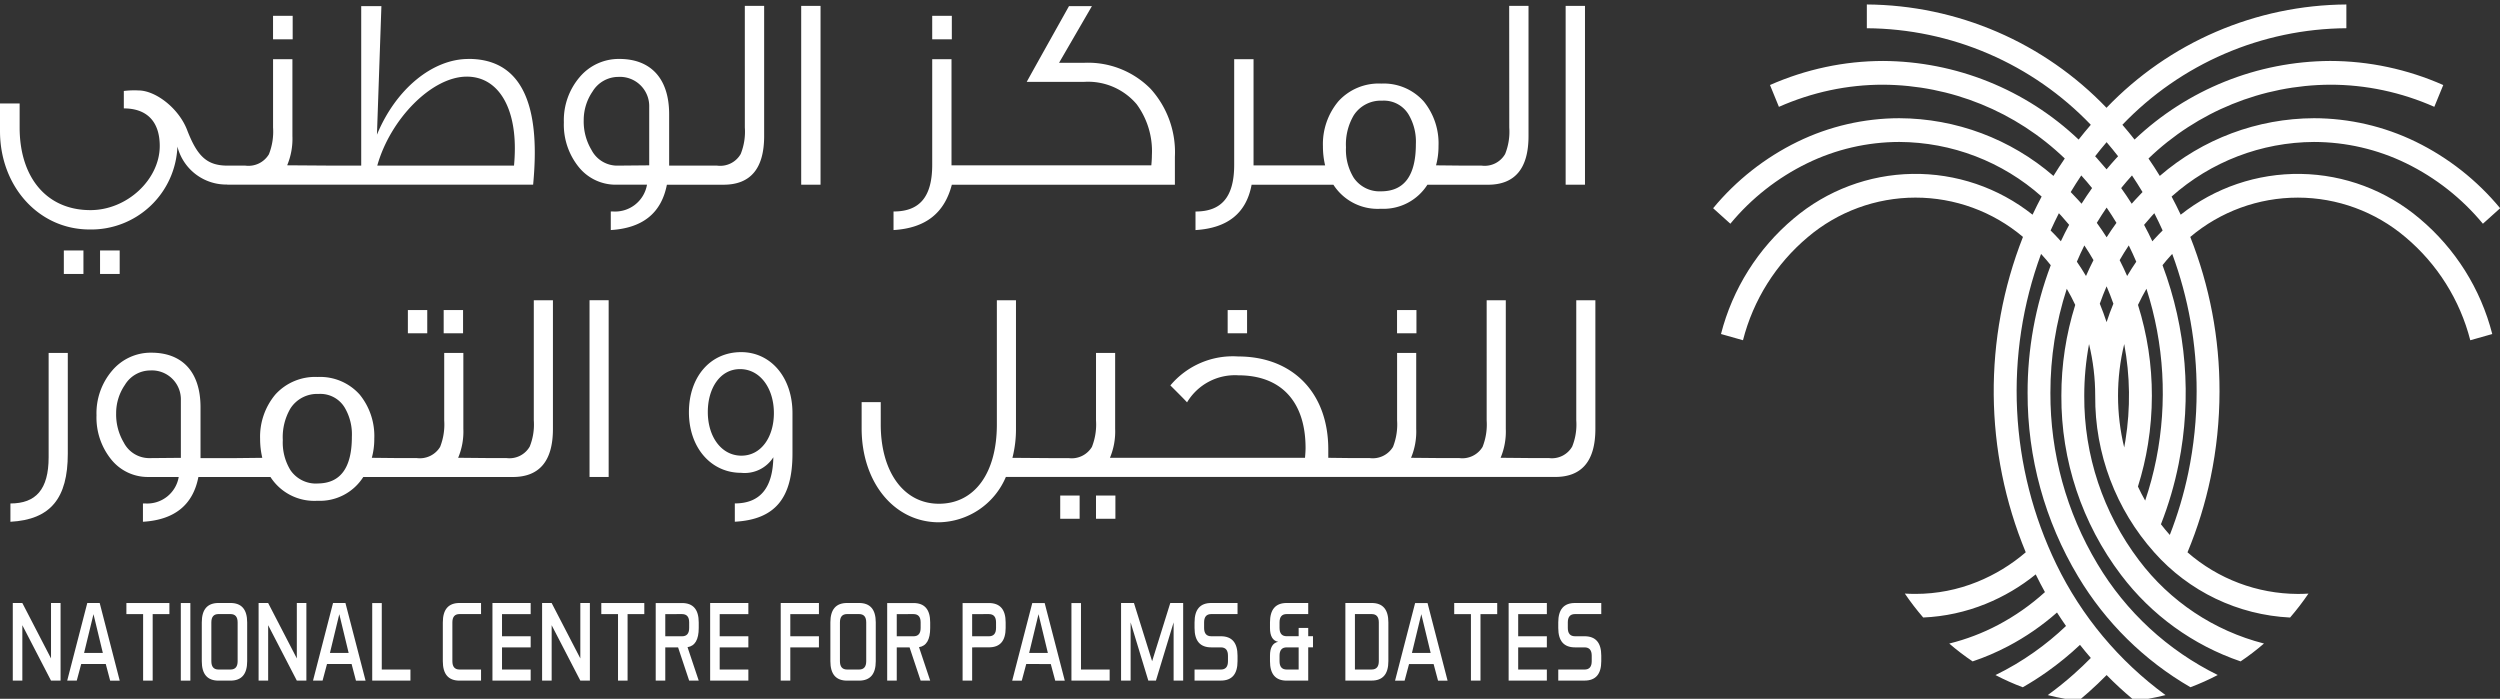
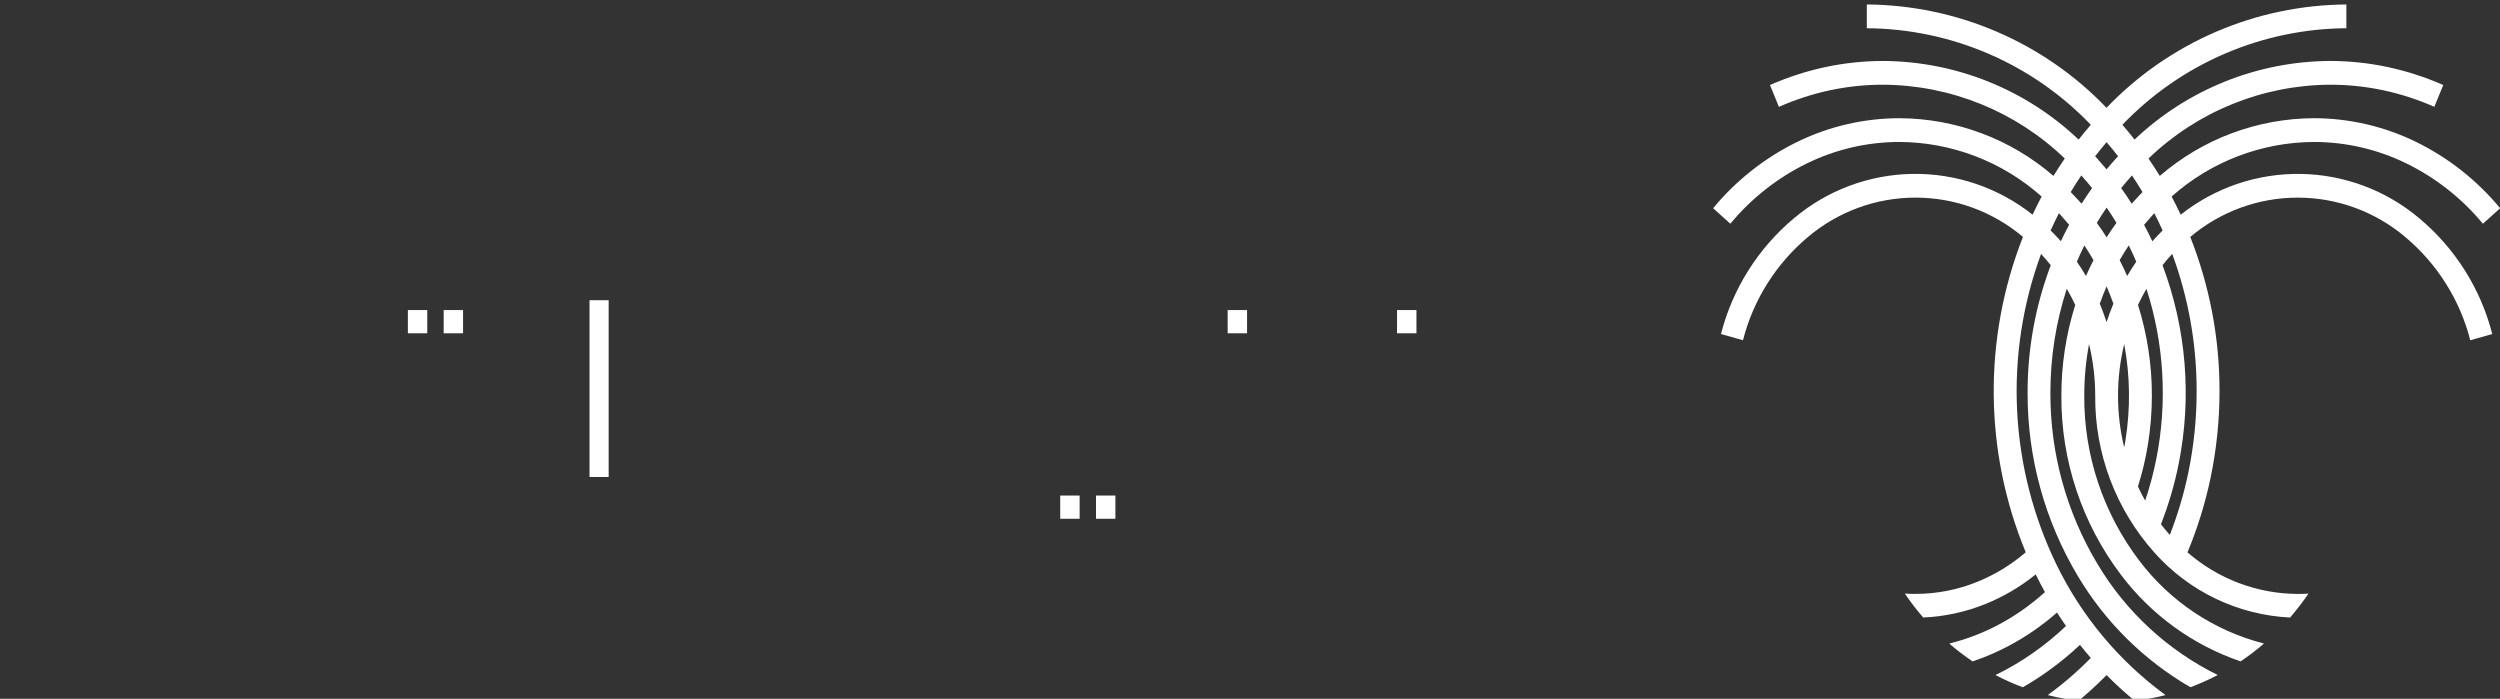
<svg xmlns="http://www.w3.org/2000/svg" id="Group_18" data-name="Group 18" width="228.957" height="64.001" viewBox="0 0 228.957 64.001">
  <rect x="0" y="0" width="228.957" height="64.001" fill="#333333" stroke="none" />
  <defs>
    <clipPath id="clip-path">
-       <rect id="Rectangle_24" data-name="Rectangle 24" width="228.957" height="64.001" transform="translate(0 0)" fill="none" />
-     </clipPath>
+       </clipPath>
    <clipPath id="clip-path-2">
      <path id="Path_283" data-name="Path 283" d="M193.975,36.247a19.952,19.952,0,0,1,.567-4.738,25.8,25.8,0,0,1,.114,8.809c-.035.222-.072.441-.116.661a20.012,20.012,0,0,1-.565-4.732m1.824,8.31a27.191,27.191,0,0,0,.919-3.882,27.914,27.914,0,0,0,.357-4.428,27.613,27.613,0,0,0-1.271-8.324c.238-.506.5-1,.774-1.477a31.1,31.1,0,0,1,.9,15.6,30.356,30.356,0,0,1-1.017,3.8q-.355-.626-.664-1.287m-3.492-16.746q.285-.807.622-1.59.338.781.623,1.592c-.228.55-.439,1.113-.623,1.687-.185-.574-.4-1.137-.622-1.689m5.6,20.2a32.475,32.475,0,0,0,1.622-5.526,33.162,33.162,0,0,0-1.477-18.2c.245-.312.5-.613.768-.9l.121-.133a36.115,36.115,0,0,1,2.235,12.585,36.655,36.655,0,0,1-.765,7.462,35.625,35.625,0,0,1-1.692,5.69c-.281-.316-.554-.642-.812-.978m-7.7-24.046q.322-.759.686-1.491c.291.438.573.888.836,1.348-.243.476-.473.959-.685,1.453-.266-.449-.545-.887-.837-1.31m3.918-.143c.266-.459.543-.91.836-1.348.242.489.47.985.686,1.492q-.438.634-.835,1.309c-.214-.494-.443-.977-.687-1.453M188.563,21.9q-.372-.408-.762-.793.362-.8.758-1.58c.081.085.159.171.238.256.239.262.471.532.7.807q-.4.741-.758,1.506Zm7.8-1.309q.344-.414.7-.808c.08-.085.158-.171.236-.256.266.518.518,1.045.761,1.58q-.39.385-.764.793l-.177.2c-.237-.511-.489-1.011-.755-1.5m-4.333-.19q.432-.713.9-1.4.47.686.9,1.4-.47.643-.9,1.322c-.288-.453-.586-.893-.9-1.324m-1.71-2.1c-.223-.245-.448-.484-.68-.719q.465-.776.968-1.521c.341.375.672.76.989,1.157-.332.468-.656.945-.963,1.432-.1-.117-.209-.234-.314-.349m3.941-1.083q.483-.6.992-1.157.5.745.965,1.521-.343.352-.678.718c-.106.116-.208.233-.313.352q-.462-.734-.966-1.434m-2.185-2.7-.2-.213c.34-.441.692-.871,1.052-1.291q.54.63,1.052,1.29l-.2.214q-.437.48-.855.983-.419-.5-.854-.983m.854-4.646A30.7,30.7,0,0,0,170.97.41V2.586a28.657,28.657,0,0,1,20.512,8.843c-.38.44-.754.893-1.115,1.354a26.213,26.213,0,0,0-17.913-7.2,25.428,25.428,0,0,0-5.274.559A26.027,26.027,0,0,0,162.1,7.786l.818,2A23.966,23.966,0,0,1,167.6,8.266a23.286,23.286,0,0,1,4.856-.509,24.189,24.189,0,0,1,16.641,6.76c-.358.518-.7,1.051-1.036,1.594a21.724,21.724,0,0,0-14.119-5.285,21.371,21.371,0,0,0-9.319,2.155,23.3,23.3,0,0,0-7.73,6.088l1.577,1.42a21.187,21.187,0,0,1,7.036-5.536A19.324,19.324,0,0,1,173.94,13a19.733,19.733,0,0,1,13.039,5c-.289.544-.567,1.1-.832,1.662a17.258,17.258,0,0,0-21.879.35,20.427,20.427,0,0,0-6.655,10.578l2.014.569a18.224,18.224,0,0,1,5.942-9.447,15.252,15.252,0,0,1,19.7-.015,38.589,38.589,0,0,0,.254,28.884,16.14,16.14,0,0,1-4.425,2.7,15.052,15.052,0,0,1-5.67,1.11c-.328,0-.655-.01-.977-.029a23.722,23.722,0,0,0,1.681,2.191,17.2,17.2,0,0,0,5.729-1.249,18.064,18.064,0,0,0,4.576-2.7l.031.063q.389.792.814,1.559a20.977,20.977,0,0,1-4.3,3.013,19.791,19.791,0,0,1-4.464,1.7,22.273,22.273,0,0,0,2.14,1.634,21.979,21.979,0,0,0,3.266-1.4,22.87,22.87,0,0,0,4.462-3.078c.266.417.542.83.824,1.235a25.826,25.826,0,0,1-2.913,2.394,25.1,25.1,0,0,1-3.546,2.1,22.1,22.1,0,0,0,2.5,1.118c.762-.436,1.505-.907,2.228-1.421a27.928,27.928,0,0,0,3.012-2.463q.481.612.993,1.2c-.5.506-1.012,1-1.541,1.466a30.294,30.294,0,0,1-2.406,1.934q.788.2,1.6.342h1.439q.37-.309.728-.628.834-.743,1.627-1.548,1.123,1.145,2.356,2.176h1.439q.81-.143,1.6-.342a32.288,32.288,0,0,1-10-11.979,36.394,36.394,0,0,1-1.4-28.423l.122.133c.264.291.522.592.766.9a32.875,32.875,0,0,0-2.121,11.684A32.51,32.51,0,0,0,190.321,52.8a28.767,28.767,0,0,0,10.287,10.138,22.461,22.461,0,0,0,2.5-1.119A26.39,26.39,0,0,1,192.09,51.647a30.252,30.252,0,0,1-4.309-15.669,30.84,30.84,0,0,1,1.5-9.532c.279.477.538.972.775,1.478a27.664,27.664,0,0,0-1.27,8.323,26.908,26.908,0,0,0,5.469,16.41A23.055,23.055,0,0,0,205.2,60.572a22.1,22.1,0,0,0,2.141-1.636,20.75,20.75,0,0,1-11.449-7.63,24.693,24.693,0,0,1-5.01-15.059,25.662,25.662,0,0,1,.438-4.736,19.975,19.975,0,0,1,.565,4.736,21.284,21.284,0,0,0,5.412,14.346,17.8,17.8,0,0,0,12.435,5.963,23.935,23.935,0,0,0,1.683-2.192c-.323.02-.651.03-.978.03a15.453,15.453,0,0,1-10.1-3.811,37.911,37.911,0,0,0,2.113-6.82,38.79,38.79,0,0,0,.819-7.921A38.231,38.231,0,0,0,200.591,21.7a15.249,15.249,0,0,1,19.7.014,18.248,18.248,0,0,1,5.944,9.447l2.013-.569a20.4,20.4,0,0,0-6.656-10.578,17.255,17.255,0,0,0-21.877-.35c-.264-.562-.543-1.118-.834-1.663a19.746,19.746,0,0,1,13.041-5,19.335,19.335,0,0,1,8.437,1.952,21.2,21.2,0,0,1,7.032,5.537l1.568-1.409v-.025a23.313,23.313,0,0,0-7.716-6.074,21.366,21.366,0,0,0-9.321-2.156A21.729,21.729,0,0,0,197.8,16.111c-.332-.543-.677-1.076-1.035-1.594A24.184,24.184,0,0,1,213.4,7.757a23.317,23.317,0,0,1,4.86.509,23.851,23.851,0,0,1,4.681,1.517l.819-1.995a25.906,25.906,0,0,0-5.085-1.647,25.416,25.416,0,0,0-5.275-.559,26.216,26.216,0,0,0-17.911,7.2c-.361-.461-.733-.914-1.115-1.354a28.658,28.658,0,0,1,20.513-8.843V.41a30.7,30.7,0,0,0-21.96,9.454" fill="none" />
    </clipPath>
  </defs>
  <rect id="Rectangle_10" data-name="Rectangle 10" width="1.775" height="2.127" transform="translate(37.354 28.396)" fill="#fff" />
  <rect id="Rectangle_11" data-name="Rectangle 11" width="1.775" height="2.127" transform="translate(40.633 28.396)" fill="#fff" />
  <rect id="Rectangle_12" data-name="Rectangle 12" width="1.777" height="2.127" transform="translate(127.945 28.396)" fill="#fff" />
  <rect id="Rectangle_13" data-name="Rectangle 13" width="1.777" height="2.127" transform="translate(112.433 28.396)" fill="#fff" />
  <rect id="Rectangle_14" data-name="Rectangle 14" width="1.777" height="2.127" transform="translate(100.375 45.383)" fill="#fff" />
  <rect id="Rectangle_15" data-name="Rectangle 15" width="1.777" height="2.127" transform="translate(97.098 45.383)" fill="#fff" />
  <rect id="Rectangle_16" data-name="Rectangle 16" width="1.751" height="16.187" transform="translate(53.991 27.495)" fill="#fff" />
  <g id="Group_13" data-name="Group 13">
    <g id="Group_12" data-name="Group 12" clip-path="url(#clip-path)">
      <path id="Path_251" data-name="Path 251" d="M67.9,41.731c-1.827,0-3.077-1.726-3.077-4,0-2.177,1.125-3.927,2.952-3.927,1.851,0,3.1,1.775,3.1,4.027,0,2.177-1.151,3.9-2.977,3.9m-.025-9.482c-2.851,0-4.779,2.3-4.779,5.5,0,3.252,2.027,5.554,4.779,5.554a3.112,3.112,0,0,0,2.952-1.426c-.05,2.827-1.226,4.228-3.528,4.228v1.676c3.679-.2,5.28-2.152,5.28-6.229V37.828c0-3.252-1.976-5.579-4.7-5.579" fill="#fff" />
-       <rect id="Rectangle_17" data-name="Rectangle 17" width="1.796" height="2.152" transform="translate(85.375 1.449)" fill="#fff" />
      <rect id="Rectangle_18" data-name="Rectangle 18" width="1.798" height="2.152" transform="translate(25.006 1.449)" fill="#fff" />
      <path id="Path_252" data-name="Path 252" d="M47.079,15.169H34.551c1.189-4.253,4.985-8.151,8.2-8.151,2.734,0,4.4,2.556,4.4,6.556,0,.507-.025,1.037-.076,1.595M42.9,5.4c-3.292,0-6.657,2.759-8.378,6.934L34.93.564H33.081v14.6H30l-3.7-.026a6.288,6.288,0,0,0,.48-2.684V5.424H25.008v6.251a5.621,5.621,0,0,1-.381,2.455,2.184,2.184,0,0,1-2.15,1.039H20.858c-1.9,0-2.785-.835-3.722-3.266-.784-2.024-2.91-3.62-4.455-3.62a7.745,7.745,0,0,0-1.366.052h.025V9.928c2.074,0,3.29,1.165,3.29,3.443,0,3.038-2.961,5.872-6.353,5.872-4.024,0-6.479-3.011-6.479-7.568v-2.2H0v2.531c0,5.062,3.543,9.01,8.2,9.01a7.9,7.9,0,0,0,8.048-7.593A4.61,4.61,0,0,0,20.811,16.9v.011H48.826c.1-1.063.151-2.05.151-2.937,0-5.695-2.024-8.579-6.074-8.579" fill="#fff" />
-       <path id="Path_253" data-name="Path 253" d="M126.479,17.522a2.856,2.856,0,0,1-2.5-1.24,4.879,4.879,0,0,1-.71-2.784,5.242,5.242,0,0,1,.71-2.936,2.94,2.94,0,0,1,2.606-1.341,2.635,2.635,0,0,1,2.4,1.238,4.867,4.867,0,0,1,.684,2.736q0,4.326-3.19,4.327m11.744-5.846a5.458,5.458,0,0,1-.379,2.429,2.159,2.159,0,0,1-2.152,1.063h-1.62l-2.556-.026a6.645,6.645,0,0,0,.227-1.771A6.081,6.081,0,0,0,130.4,9.3a4.9,4.9,0,0,0-3.9-1.645,4.975,4.975,0,0,0-3.924,1.619,6.1,6.1,0,0,0-1.418,4.127,7.528,7.528,0,0,0,.2,1.745h-6.555V5.424h-1.773v9.667c0,2.989-1.189,4.28-3.543,4.28v1.7c2.936-.179,4.657-1.545,5.138-4.152h7.492a4.818,4.818,0,0,0,4.354,2.2,4.761,4.761,0,0,0,4.253-2.2h5.542c2.48,0,3.72-1.494,3.72-4.456V.539h-1.771Z" fill="#fff" />
      <rect id="Rectangle_19" data-name="Rectangle 19" width="1.798" height="2.152" transform="translate(9.163 22.938)" fill="#fff" />
      <path id="Path_254" data-name="Path 254" d="M99.245,5.753H96.991L100,.563H97.9c-1.67,2.987-2.961,5.29-3.872,6.937h5.214a5.834,5.834,0,0,1,4.86,2.05,7.266,7.266,0,0,1,1.391,4.682c0,.3-.025.607-.051.912h-18.3V5.423H85.375v9.67c0,2.987-1.191,4.276-3.543,4.276v1.7c2.934-.177,4.656-1.542,5.339-4.15H107.6V14.358a8.646,8.646,0,0,0-2.227-6.226,8.058,8.058,0,0,0-6.125-2.379" fill="#fff" />
      <rect id="Rectangle_20" data-name="Rectangle 20" width="1.796" height="2.152" transform="translate(5.846 22.938)" fill="#fff" />
      <rect id="Rectangle_21" data-name="Rectangle 21" width="1.771" height="16.376" transform="translate(143.386 0.539)" fill="#fff" />
      <rect id="Rectangle_22" data-name="Rectangle 22" width="1.771" height="16.376" transform="translate(73.376 0.539)" fill="#fff" />
      <path id="Path_255" data-name="Path 255" d="M59.457,15.142l-2.937.027a2.652,2.652,0,0,1-2.353-1.444,5.07,5.07,0,0,1-.709-2.708,4.63,4.63,0,0,1,.808-2.632A2.768,2.768,0,0,1,56.62,7.043,2.682,2.682,0,0,1,59.457,9.8Zm8.757-3.467a5.462,5.462,0,0,1-.38,2.431,2.162,2.162,0,0,1-2.152,1.063h-4.4V10.46c0-3.34-1.747-5.062-4.556-5.062a4.681,4.681,0,0,0-3.645,1.671,6.077,6.077,0,0,0-1.441,4.125A6.174,6.174,0,0,0,53,15.294a4.341,4.341,0,0,0,3.494,1.62h2.76a2.962,2.962,0,0,1-3.089,2.455h-.228v1.7c2.91-.178,4.631-1.544,5.138-4.152h5.188c2.48,0,3.72-1.493,3.72-4.455V.538h-1.77Z" fill="#fff" />
      <path id="Path_256" data-name="Path 256" d="M2.046,55.227,4.672,60.3V55.227h.875v7.106H4.672L2.046,57.258v5.075H1.171V55.227Z" fill="#fff" />
      <path id="Path_257" data-name="Path 257" d="M7.7,59.8H9.419l-.857-3.553Zm3.264,2.537h-.875L9.686,60.81H7.437L7.03,62.333H6.155l1.838-7.106H9.131Z" fill="#fff" />
      <path id="Path_258" data-name="Path 258" d="M15.514,55.227v1.015H13.982v6.091h-.875V56.242H11.576V55.227Z" fill="#fff" />
-       <rect id="Rectangle_23" data-name="Rectangle 23" width="0.875" height="7.106" transform="translate(16.559 55.228)" fill="#fff" />
      <path id="Path_259" data-name="Path 259" d="M19.356,60.557q0,.76.656.761h1.094q.657,0,.657-.761V57c0-.509-.219-.762-.657-.762H20.012c-.438,0-.656.253-.656.762Zm3.281,0q0,1.776-1.531,1.777H20.012q-1.531,0-1.532-1.777V57q0-1.776,1.532-1.777h1.094q1.53,0,1.531,1.777Z" fill="#fff" />
      <path id="Path_260" data-name="Path 260" d="M24.558,55.227,27.184,60.3V55.227h.875v7.106h-.875l-2.626-5.075v5.075h-.875V55.227Z" fill="#fff" />
      <path id="Path_261" data-name="Path 261" d="M30.216,59.8h1.715l-.857-3.553Zm3.264,2.537H32.6L32.2,60.81H29.949l-.407,1.523h-.875L30.5,55.227h1.137Z" fill="#fff" />
      <path id="Path_262" data-name="Path 262" d="M34.963,61.319h2.626v1.015h-3.5V55.228h.875Z" fill="#fff" />
      <path id="Path_263" data-name="Path 263" d="M41.43,60.557q0,.76.656.761h1.969v1.016H42.086q-1.531,0-1.531-1.777V57q0-1.776,1.531-1.777h1.969v1.015H42.086c-.437,0-.656.253-.656.762Z" fill="#fff" />
      <path id="Path_264" data-name="Path 264" d="M48.6,58.273v1.015H45.976v2.031H48.6v1.014H45.1V55.227h3.5v1.015H45.976v2.031Z" fill="#fff" />
      <path id="Path_265" data-name="Path 265" d="M50.522,55.227,53.148,60.3V55.227h.875v7.106h-.875l-2.626-5.075v5.075h-.875V55.227Z" fill="#fff" />
      <path id="Path_266" data-name="Path 266" d="M59.007,55.227v1.015H57.475v6.091H56.6V56.242H55.069V55.227Z" fill="#fff" />
      <path id="Path_267" data-name="Path 267" d="M60.928,56.243v2.03H62.46q.656,0,.656-.762V57c0-.508-.219-.76-.656-.76ZM62.1,59.288H60.928v3.046h-.876V55.228H62.46q1.531,0,1.532,1.775v.508q0,1.6-1.026,1.758l1.026,3.065h-.876Z" fill="#fff" />
      <path id="Path_268" data-name="Path 268" d="M68.537,58.273v1.015H65.911v2.031h2.626v1.014h-3.5V55.227h3.5v1.015H65.911v2.031Z" fill="#fff" />
      <path id="Path_269" data-name="Path 269" d="M75,58.273v1.015H72.378v3.045H71.5V55.227H75v1.015H72.378v2.031Z" fill="#fff" />
      <path id="Path_270" data-name="Path 270" d="M76.924,60.557q0,.76.656.761h1.094q.657,0,.657-.761V57c0-.509-.219-.762-.657-.762H77.58c-.438,0-.656.253-.656.762Zm3.281,0q0,1.776-1.531,1.777H77.58q-1.532,0-1.532-1.777V57q0-1.776,1.532-1.777h1.094q1.53,0,1.531,1.777Z" fill="#fff" />
-       <path id="Path_271" data-name="Path 271" d="M82.127,56.243v2.03h1.532c.436,0,.656-.254.656-.762V57c0-.508-.22-.76-.656-.76ZM83.3,59.288H82.127v3.046h-.876V55.228h2.408q1.532,0,1.53,1.775v.508q0,1.6-1.024,1.758l1.024,3.065h-.874Z" fill="#fff" />
-       <path id="Path_272" data-name="Path 272" d="M89.032,56.243v2.03h1.531c.437,0,.657-.254.657-.762V57c0-.508-.22-.76-.657-.76Zm0,3.045v3.046h-.875V55.228h2.406Q92.1,55.228,92.1,57v.508q0,1.779-1.532,1.777Z" fill="#fff" />
+       <path id="Path_271" data-name="Path 271" d="M82.127,56.243v2.03h1.532c.436,0,.656-.254.656-.762V57c0-.508-.22-.76-.656-.76ZM83.3,59.288H82.127v3.046h-.876V55.228h2.408q1.532,0,1.53,1.775v.508q0,1.6-1.024,1.758h-.874Z" fill="#fff" />
      <path id="Path_273" data-name="Path 273" d="M94.252,59.8h1.715l-.857-3.553Zm3.264,2.537h-.875l-.407-1.523H93.985l-.407,1.523H92.7l1.838-7.106h1.137Z" fill="#fff" />
      <path id="Path_274" data-name="Path 274" d="M99,61.319h2.625v1.015h-3.5V55.228H99Z" fill="#fff" />
      <path id="Path_275" data-name="Path 275" d="M102.67,55.227h1.181l1.664,5.33,1.662-5.33h1.181v7.106h-.875V57l-1.618,5.329h-.7L103.545,57v5.329h-.875Z" fill="#fff" />
      <path id="Path_276" data-name="Path 276" d="M109.4,62.334V61.319h2.407c.437,0,.654-.254.654-.762v-.508c0-.507-.217-.761-.654-.761h-.877q-1.531,0-1.53-1.776V57q0-1.776,1.53-1.776h2.407v1.015h-2.407q-.655,0-.655.761v.508c0,.506.218.762.655.762h.877q1.529,0,1.53,1.775v.508q0,1.776-1.53,1.777Z" fill="#fff" />
      <path id="Path_277" data-name="Path 277" d="M117.184,60.557q0,.76.656.761h1.094v-2.03H117.84q-.657,0-.656.761Zm.656,1.777q-1.531,0-1.531-1.777v-.508q0-1.116.744-1.27-.744-.15-.744-1.267V57q0-1.776,1.531-1.777h1.97v1.015h-1.97q-.657,0-.656.762v.508q0,.759.656.76h1.094v-.76h.876v.76h.437v1.016h-.437v3.046Z" fill="#fff" />
      <path id="Path_278" data-name="Path 278" d="M126.276,57c0-.508-.22-.761-.656-.761h-1.532v5.076h1.532c.436,0,.656-.255.656-.762Zm-.656-1.777q1.531,0,1.531,1.777v3.553q0,1.776-1.531,1.777h-2.407V55.227Z" fill="#fff" />
      <path id="Path_279" data-name="Path 279" d="M129.308,59.8h1.716l-.857-3.553Zm3.266,2.537H131.7l-.406-1.523h-2.25l-.406,1.523h-.875l1.837-7.106h1.138Z" fill="#fff" />
      <path id="Path_280" data-name="Path 280" d="M137.119,55.227v1.015h-1.532v6.091h-.875V56.242h-1.531V55.227Z" fill="#fff" />
      <path id="Path_281" data-name="Path 281" d="M141.665,58.273v1.015H139.04v2.031h2.625v1.014h-3.5V55.227h3.5v1.015H139.04v2.031Z" fill="#fff" />
      <path id="Path_282" data-name="Path 282" d="M142.71,62.334V61.319h2.407c.437,0,.657-.254.657-.762v-.508c0-.507-.22-.761-.657-.761h-.875q-1.533,0-1.532-1.776V57q0-1.776,1.532-1.776h2.407v1.015h-2.407q-.657,0-.657.761v.508c0,.506.219.762.657.762h.875q1.531,0,1.532,1.775v.508q0,1.776-1.532,1.777Z" fill="#fff" />
    </g>
  </g>
  <g id="Group_15" data-name="Group 15">
    <g id="Group_14" data-name="Group 14" clip-path="url(#clip-path-2)">
      <rect id="Rectangle_25" data-name="Rectangle 25" width="73" height="64" transform="translate(155.957 0)" fill="#fff" />
    </g>
  </g>
  <g id="Group_17" data-name="Group 17">
    <g id="Group_16" data-name="Group 16" clip-path="url(#clip-path)">
      <path id="Path_284" data-name="Path 284" d="M144.359,38.5a5.4,5.4,0,0,1-.375,2.4,2.139,2.139,0,0,1-2.127,1.051h-1.6l-2.827-.026a6.229,6.229,0,0,0,.475-2.652V27.5h-1.752V38.5a5.6,5.6,0,0,1-.375,2.427,2.164,2.164,0,0,1-2.126,1.026h-1.6l-2.826-.026a6.214,6.214,0,0,0,.475-2.652V32.323h-1.751V38.5a5.6,5.6,0,0,1-.376,2.427,2.163,2.163,0,0,1-2.126,1.026h-1.6l-2.2-.026v-.775c0-5.2-3.279-8.506-8.256-8.506a7.46,7.46,0,0,0-6.206,2.652c.777.775,1.277,1.275,1.527,1.55a5.112,5.112,0,0,1,4.7-2.476c3.928,0,6.154,2.427,6.154,6.654,0,.276-.025.575-.05.9H101.652a6.213,6.213,0,0,0,.476-2.652V32.323h-1.752V38.5A5.6,5.6,0,0,1,100,40.93a2.166,2.166,0,0,1-2.127,1.026h-1.6l-3.552-.026a10.562,10.562,0,0,0,.325-2.7V27.5H91.295V38.878c0,4.429-2.026,7.256-5.305,7.256-3.251,0-5.329-2.953-5.329-7.256V36.827h-1.75v2.4c0,4.953,2.978,8.606,7.079,8.606a6.785,6.785,0,0,0,6.13-4.153h50.312c2.452,0,3.677-1.477,3.677-4.4V27.5h-1.75Z" fill="#fff" />
      <path id="Path_285" data-name="Path 285" d="M4.454,41.881c0,2.952-1.176,4.228-3.5,4.228v1.677c3.677-.2,5.255-2.152,5.255-6.231V32.324H4.454Z" fill="#fff" />
      <path id="Path_286" data-name="Path 286" d="M29.073,44.283A2.825,2.825,0,0,1,26.6,43.057a4.829,4.829,0,0,1-.7-2.752,5.191,5.191,0,0,1,.7-2.9,2.907,2.907,0,0,1,2.576-1.326A2.6,2.6,0,0,1,31.551,37.3a4.815,4.815,0,0,1,.674,2.7q0,4.276-3.152,4.278M16.564,41.93l-2.9.026a2.621,2.621,0,0,1-2.327-1.426,5.035,5.035,0,0,1-.7-2.677,4.573,4.573,0,0,1,.8-2.6,2.735,2.735,0,0,1,2.327-1.326,2.651,2.651,0,0,1,2.8,2.728ZM48.887,38.5a5.4,5.4,0,0,1-.374,2.4,2.137,2.137,0,0,1-2.127,1.051h-1.6l-2.827-.026a6.2,6.2,0,0,0,.476-2.652V32.323H40.682V38.5a5.6,5.6,0,0,1-.375,2.427,2.168,2.168,0,0,1-2.128,1.026h-1.6l-2.527-.026a6.5,6.5,0,0,0,.226-1.75,6.011,6.011,0,0,0-1.326-4.028A4.842,4.842,0,0,0,29.1,34.525a4.918,4.918,0,0,0-3.878,1.6,6.028,6.028,0,0,0-1.4,4.078,7.482,7.482,0,0,0,.2,1.726l-2.4.026H18.364V37.3c0-3.3-1.725-5-4.5-5a4.625,4.625,0,0,0-3.6,1.651,6,6,0,0,0-1.426,4.078,6.1,6.1,0,0,0,1.351,4.053,4.293,4.293,0,0,0,3.452,1.6h2.727a2.924,2.924,0,0,1-3.052,2.427h-.225v1.676c2.877-.174,4.579-1.526,5.079-4.1h6.6a4.767,4.767,0,0,0,4.3,2.177,4.705,4.705,0,0,0,4.2-2.177H46.962c2.451,0,3.677-1.477,3.677-4.4V27.5H48.887Z" fill="#fff" />
    </g>
  </g>
</svg>